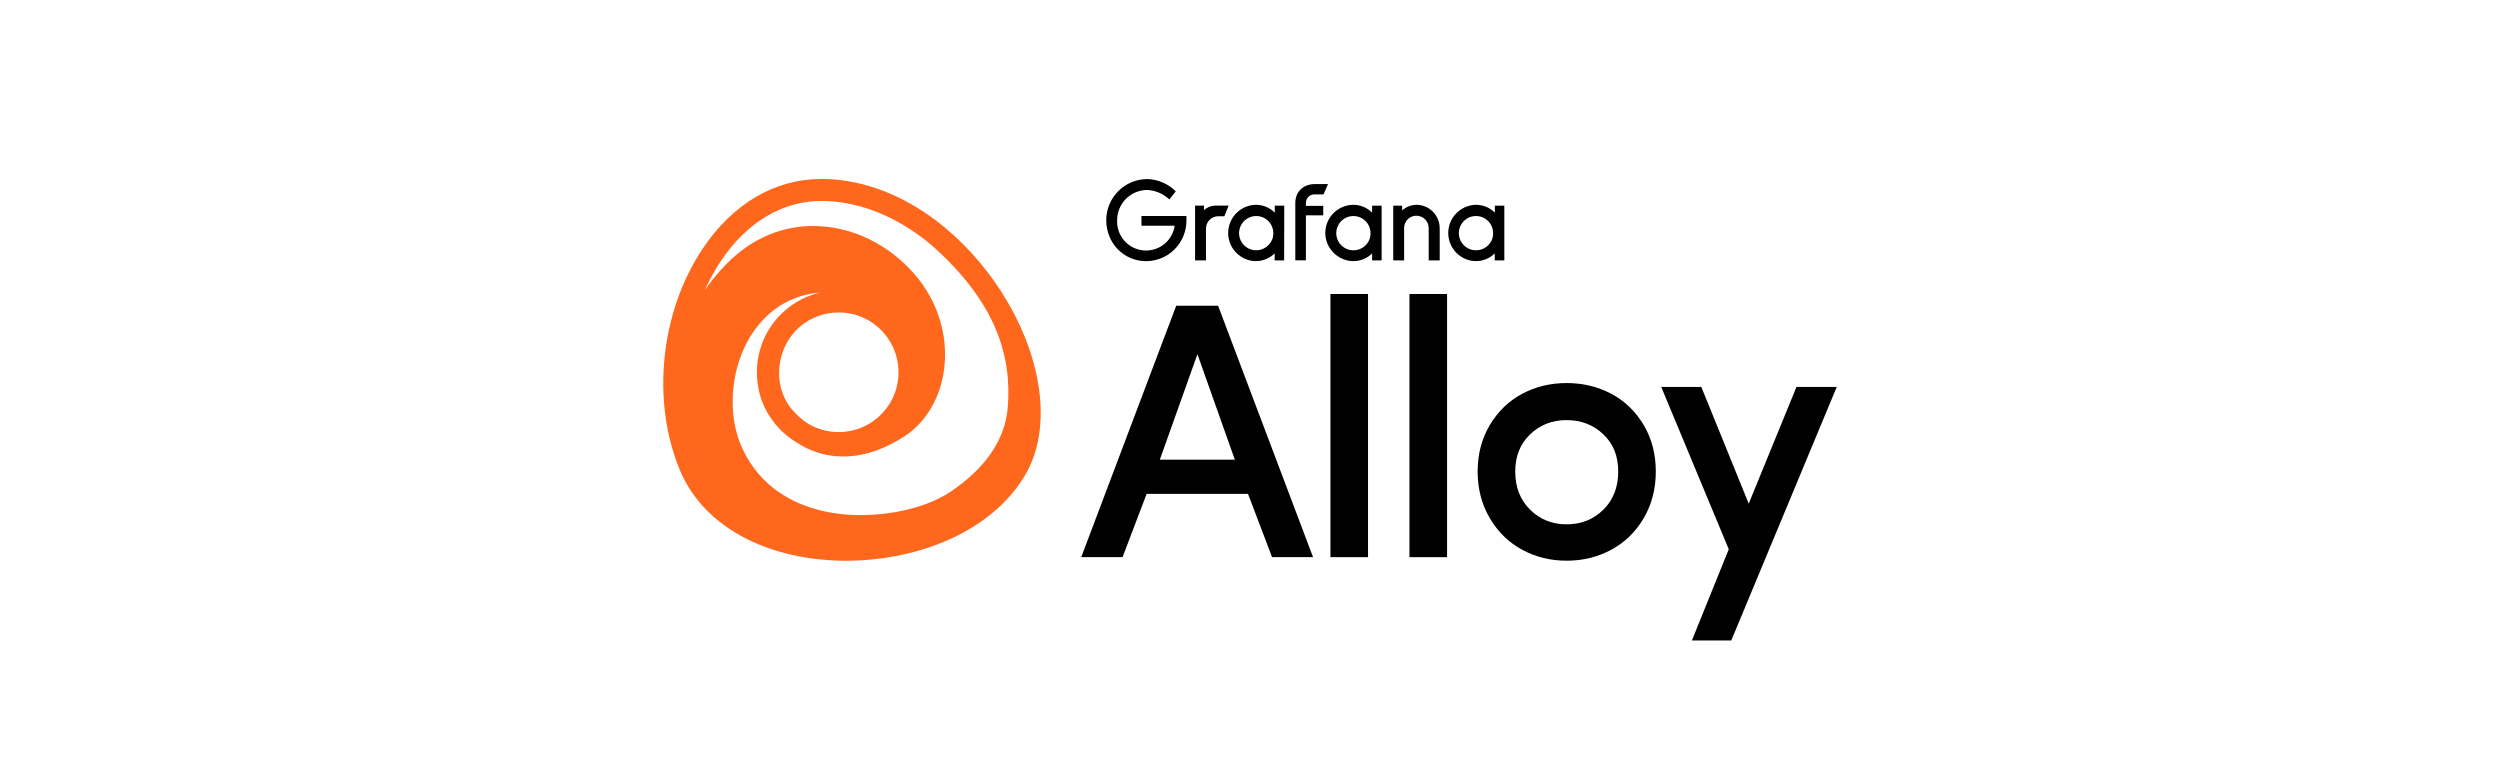
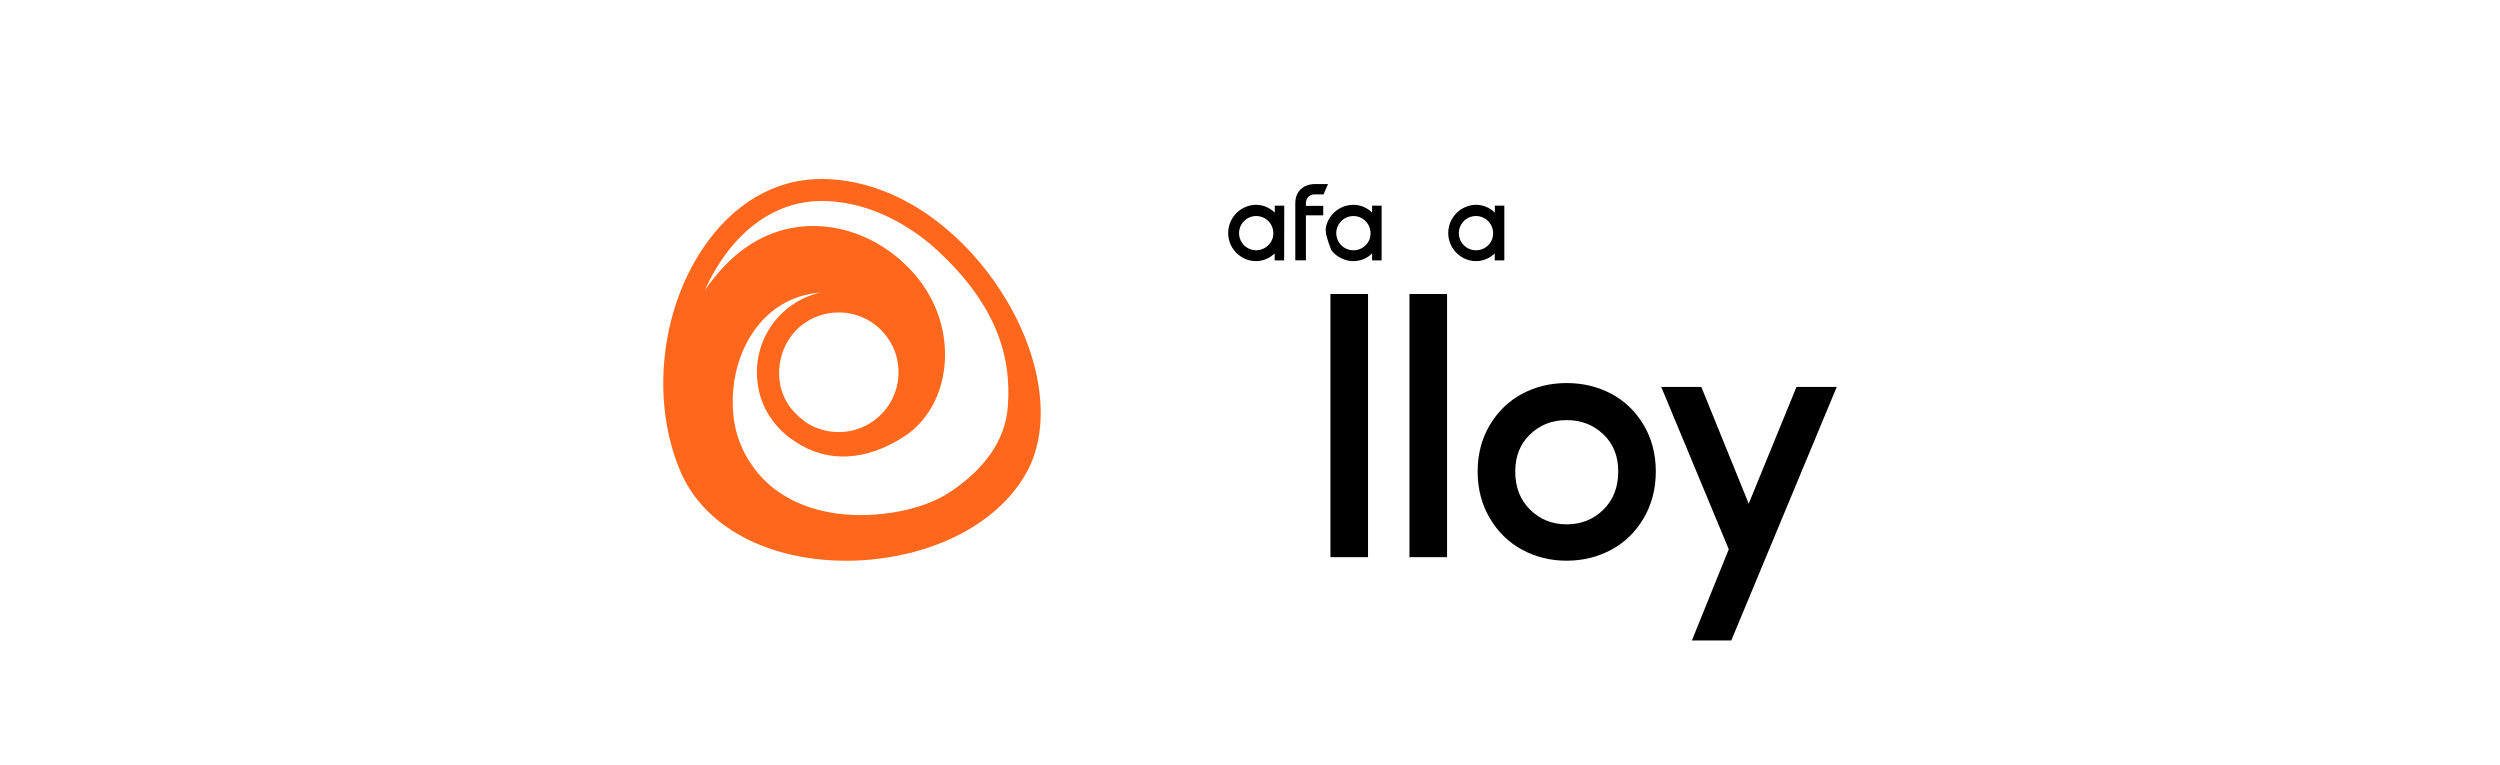
<svg xmlns="http://www.w3.org/2000/svg" width="245" height="75" viewBox="0 0 245 75" fill="none">
-   <rect width="245" height="75" fill="white" />
  <path d="M98.784 29.667C97.14 26.833 95.036 24.331 92.634 22.334L92.59 22.294L92.588 22.296C92.11 21.9 91.621 21.523 91.121 21.169C87.762 18.795 84.085 17.539 80.49 17.539C75.924 17.539 71.787 19.976 68.841 24.401C64.698 30.623 63.814 39.345 66.641 46.103C68.761 51.175 74.267 54.466 81.368 54.905C81.885 54.937 82.406 54.953 82.926 54.953C86.213 54.953 89.532 54.32 92.417 53.13C96.087 51.615 98.895 49.297 100.539 46.426C102.979 42.162 102.307 35.74 98.784 29.665V29.667ZM82.188 30.619C83.803 30.619 85.412 31.28 86.568 32.578C87.611 33.748 88.136 35.253 88.047 36.817C87.96 38.35 87.29 39.76 86.162 40.798L86.027 40.918C84.034 42.643 81.19 42.787 79.058 41.441C78.572 41.099 78.105 40.683 77.665 40.188C77.551 40.061 77.445 39.927 77.346 39.788C76.997 39.277 76.738 38.726 76.569 38.153C76.559 38.117 76.548 38.083 76.539 38.047C76.538 38.042 76.537 38.038 76.535 38.033C76.016 36.012 76.609 33.657 78.228 32.162L78.352 32.048C79.457 31.09 80.824 30.619 82.188 30.619ZM80.49 19.694C83.638 19.694 86.883 20.812 89.876 22.929C90.336 23.254 90.785 23.601 91.225 23.964L91.945 24.616C97.465 29.748 99.192 34.754 98.76 39.934C98.477 43.335 96.309 46.051 93.203 48.155C90.246 50.157 85.722 50.731 82.489 50.384C79.314 50.044 76.024 48.765 73.9 45.886C72.143 43.505 71.621 40.948 71.858 38.205C72.095 35.475 73.191 32.923 74.967 31.147C75.964 30.15 77.665 28.899 80.382 28.671C79.11 28.963 77.893 29.569 76.852 30.497C74.743 32.378 73.866 35.13 74.273 37.734C74.447 38.924 74.889 40.07 75.607 41.061C75.79 41.322 75.987 41.578 76.205 41.822C76.726 42.406 77.316 42.894 77.95 43.288C81.055 45.386 84.923 45.221 88.701 42.716C90.759 41.351 92.15 38.985 92.517 36.223C92.962 32.877 91.888 29.445 89.57 26.808C87.05 23.939 83.561 22.242 79.999 22.151C76.687 22.063 73.623 23.37 71.138 25.922C70.378 26.704 69.685 27.549 69.067 28.446C69.514 27.449 70.037 26.495 70.634 25.596C73.168 21.791 76.668 19.695 80.49 19.695V19.694Z" fill="#FF671D" />
-   <path d="M116.267 21.725C116.244 22.756 115.819 23.737 115.083 24.46C114.347 25.183 113.357 25.59 112.326 25.594C110.082 25.594 108.412 23.789 108.412 21.572C108.414 20.505 108.839 19.483 109.594 18.729C110.348 17.974 111.371 17.55 112.437 17.547C113.487 17.581 114.484 18.011 115.229 18.752L114.599 19.546C114.011 18.99 113.245 18.661 112.437 18.617C111.654 18.617 110.902 18.928 110.347 19.482C109.793 20.036 109.481 20.788 109.48 21.571C109.442 22.299 109.687 23.014 110.163 23.567C110.64 24.119 111.31 24.467 112.036 24.538C112.762 24.61 113.487 24.399 114.062 23.949C114.636 23.499 115.014 22.846 115.119 22.124H111.864V21.17H116.27V21.723L116.267 21.725Z" fill="black" />
-   <path d="M119.988 21.191H119.386C119.067 21.194 118.763 21.321 118.538 21.547C118.314 21.773 118.186 22.077 118.184 22.396V25.517H117.117V20.152H117.994V20.591C118.163 20.438 118.362 20.32 118.578 20.245C118.794 20.169 119.023 20.138 119.252 20.152H120.401L119.989 21.191H119.988Z" fill="black" />
  <path d="M125.846 25.518H124.917V24.832C124.539 25.206 124.056 25.455 123.532 25.548C123.009 25.642 122.47 25.573 121.986 25.352C121.413 25.093 120.945 24.646 120.661 24.086C120.377 23.525 120.292 22.883 120.42 22.268C120.549 21.652 120.884 21.099 121.37 20.699C121.856 20.3 122.464 20.077 123.093 20.07C123.782 20.073 124.442 20.35 124.928 20.839V20.154H125.857L125.846 25.519V25.518ZM124.741 23.246C124.826 22.894 124.796 22.524 124.654 22.191C124.513 21.858 124.267 21.579 123.954 21.396C123.641 21.214 123.278 21.138 122.918 21.179C122.559 21.219 122.221 21.375 121.958 21.623C121.693 21.871 121.517 22.198 121.452 22.553C121.389 22.91 121.442 23.277 121.604 23.601C121.766 23.925 122.028 24.188 122.352 24.35C122.676 24.512 123.042 24.567 123.4 24.503C123.72 24.442 124.018 24.292 124.256 24.069C124.495 23.846 124.666 23.561 124.752 23.246H124.741Z" fill="black" />
  <path d="M127.979 19.871V20.172H129.677V21.105H127.979V25.511H126.94V19.899C126.94 18.721 127.789 18.039 128.856 18.039H130.145L129.705 19.05H128.856C128.744 19.044 128.631 19.06 128.526 19.099C128.42 19.137 128.324 19.197 128.242 19.273C128.16 19.35 128.094 19.442 128.049 19.546C128.004 19.648 127.98 19.759 127.979 19.871Z" fill="black" />
-   <path d="M135.372 25.52H134.468V24.834C134.09 25.208 133.608 25.458 133.085 25.55C132.562 25.643 132.023 25.574 131.54 25.353C131.126 25.172 130.763 24.894 130.481 24.541C130.2 24.189 130.008 23.773 129.922 23.33C129.85 22.932 129.866 22.524 129.969 22.132C130.072 21.741 130.259 21.378 130.518 21.067C130.776 20.756 131.1 20.506 131.466 20.334C131.831 20.161 132.23 20.072 132.634 20.07C133.323 20.074 133.982 20.351 134.467 20.839V20.154H135.399V25.519H135.371L135.372 25.52ZM134.267 23.248C134.353 22.896 134.322 22.526 134.18 22.193C134.039 21.86 133.793 21.581 133.48 21.398C133.167 21.216 132.804 21.14 132.444 21.181C132.085 21.221 131.748 21.377 131.483 21.625C131.219 21.873 131.043 22.2 130.978 22.555C130.915 22.912 130.968 23.279 131.13 23.603C131.292 23.927 131.554 24.19 131.878 24.352C132.201 24.514 132.568 24.569 132.925 24.506C133.248 24.449 133.548 24.3 133.788 24.078C134.028 23.855 134.198 23.567 134.277 23.248H134.267Z" fill="black" />
-   <path d="M141.091 22.37V25.519H140.013V22.342C140.01 22.023 139.882 21.719 139.656 21.495C139.431 21.27 139.126 21.142 138.807 21.14C138.649 21.14 138.492 21.17 138.346 21.23C138.199 21.291 138.066 21.379 137.954 21.491C137.843 21.602 137.754 21.735 137.694 21.882C137.634 22.028 137.603 22.185 137.604 22.342V25.519H136.537V20.154H137.411V20.623C137.8 20.268 138.308 20.071 138.834 20.07C139.437 20.078 140.014 20.325 140.435 20.756C140.858 21.186 141.093 21.767 141.089 22.37H141.091Z" fill="black" />
+   <path d="M135.372 25.52H134.468V24.834C134.09 25.208 133.608 25.458 133.085 25.55C132.562 25.643 132.023 25.574 131.54 25.353C131.126 25.172 130.763 24.894 130.481 24.541C129.85 22.932 129.866 22.524 129.969 22.132C130.072 21.741 130.259 21.378 130.518 21.067C130.776 20.756 131.1 20.506 131.466 20.334C131.831 20.161 132.23 20.072 132.634 20.07C133.323 20.074 133.982 20.351 134.467 20.839V20.154H135.399V25.519H135.371L135.372 25.52ZM134.267 23.248C134.353 22.896 134.322 22.526 134.18 22.193C134.039 21.86 133.793 21.581 133.48 21.398C133.167 21.216 132.804 21.14 132.444 21.181C132.085 21.221 131.748 21.377 131.483 21.625C131.219 21.873 131.043 22.2 130.978 22.555C130.915 22.912 130.968 23.279 131.13 23.603C131.292 23.927 131.554 24.19 131.878 24.352C132.201 24.514 132.568 24.569 132.925 24.506C133.248 24.449 133.548 24.3 133.788 24.078C134.028 23.855 134.198 23.567 134.277 23.248H134.267Z" fill="black" />
  <path d="M147.385 25.518H146.483V24.832C146.105 25.206 145.623 25.455 145.1 25.548C144.577 25.642 144.037 25.573 143.554 25.352C142.98 25.093 142.513 24.646 142.228 24.086C141.944 23.525 141.859 22.883 141.988 22.268C142.116 21.652 142.451 21.099 142.938 20.699C143.423 20.3 144.031 20.077 144.66 20.07C145.349 20.073 146.009 20.35 146.495 20.839V20.154H147.424V25.519H147.386L147.385 25.518ZM146.279 23.246C146.365 22.894 146.335 22.524 146.193 22.191C146.052 21.858 145.806 21.579 145.493 21.396C145.18 21.214 144.817 21.138 144.457 21.179C144.097 21.219 143.761 21.375 143.496 21.623C143.232 21.871 143.055 22.198 142.991 22.553C142.928 22.91 142.98 23.277 143.143 23.601C143.305 23.925 143.566 24.188 143.89 24.35C144.214 24.512 144.581 24.567 144.938 24.503C145.261 24.447 145.561 24.299 145.801 24.076C146.041 23.853 146.211 23.565 146.29 23.246H146.279Z" fill="black" />
-   <path d="M105.962 54.598L115.269 29.961H119.372L128.678 54.598H124.662L122.305 48.4H112.37L110.012 54.598H105.961H105.962ZM113.663 45.047H121.014L117.348 34.71L113.663 45.047Z" fill="black" />
  <path d="M130.383 54.602V28.812H134.067V54.602H130.383Z" fill="black" />
  <path d="M138.127 54.602V28.812H141.812V54.602H138.127Z" fill="black" />
  <path d="M146.008 50.795C145.208 49.446 144.809 47.917 144.809 46.208C144.809 44.5 145.209 42.979 146.008 41.642C146.807 40.306 147.864 39.289 149.178 38.589C150.492 37.889 151.943 37.539 153.53 37.539C155.118 37.539 156.58 37.889 157.9 38.589C159.22 39.289 160.278 40.306 161.075 41.642C161.871 42.979 162.269 44.5 162.269 46.208C162.269 47.917 161.871 49.445 161.075 50.795C160.278 52.144 159.217 53.174 157.891 53.883C156.565 54.593 155.112 54.948 153.53 54.948C151.949 54.948 150.507 54.593 149.187 53.883C147.868 53.174 146.808 52.144 146.009 50.795H146.008ZM148.493 46.208C148.493 47.743 148.978 48.989 149.949 49.947C150.919 50.906 152.113 51.385 153.53 51.385C154.948 51.385 156.159 50.906 157.13 49.947C158.1 48.989 158.586 47.743 158.586 46.208C158.586 44.674 158.1 43.496 157.13 42.566C156.159 41.636 154.96 41.171 153.53 41.171C152.101 41.171 150.919 41.636 149.949 42.566C148.978 43.496 148.493 44.71 148.493 46.208Z" fill="black" />
  <path d="M162.801 37.922H166.73L171.374 49.358L176.054 37.922H180L169.664 62.768H165.805L169.419 53.828L162.802 37.922H162.801Z" fill="black" />
</svg>